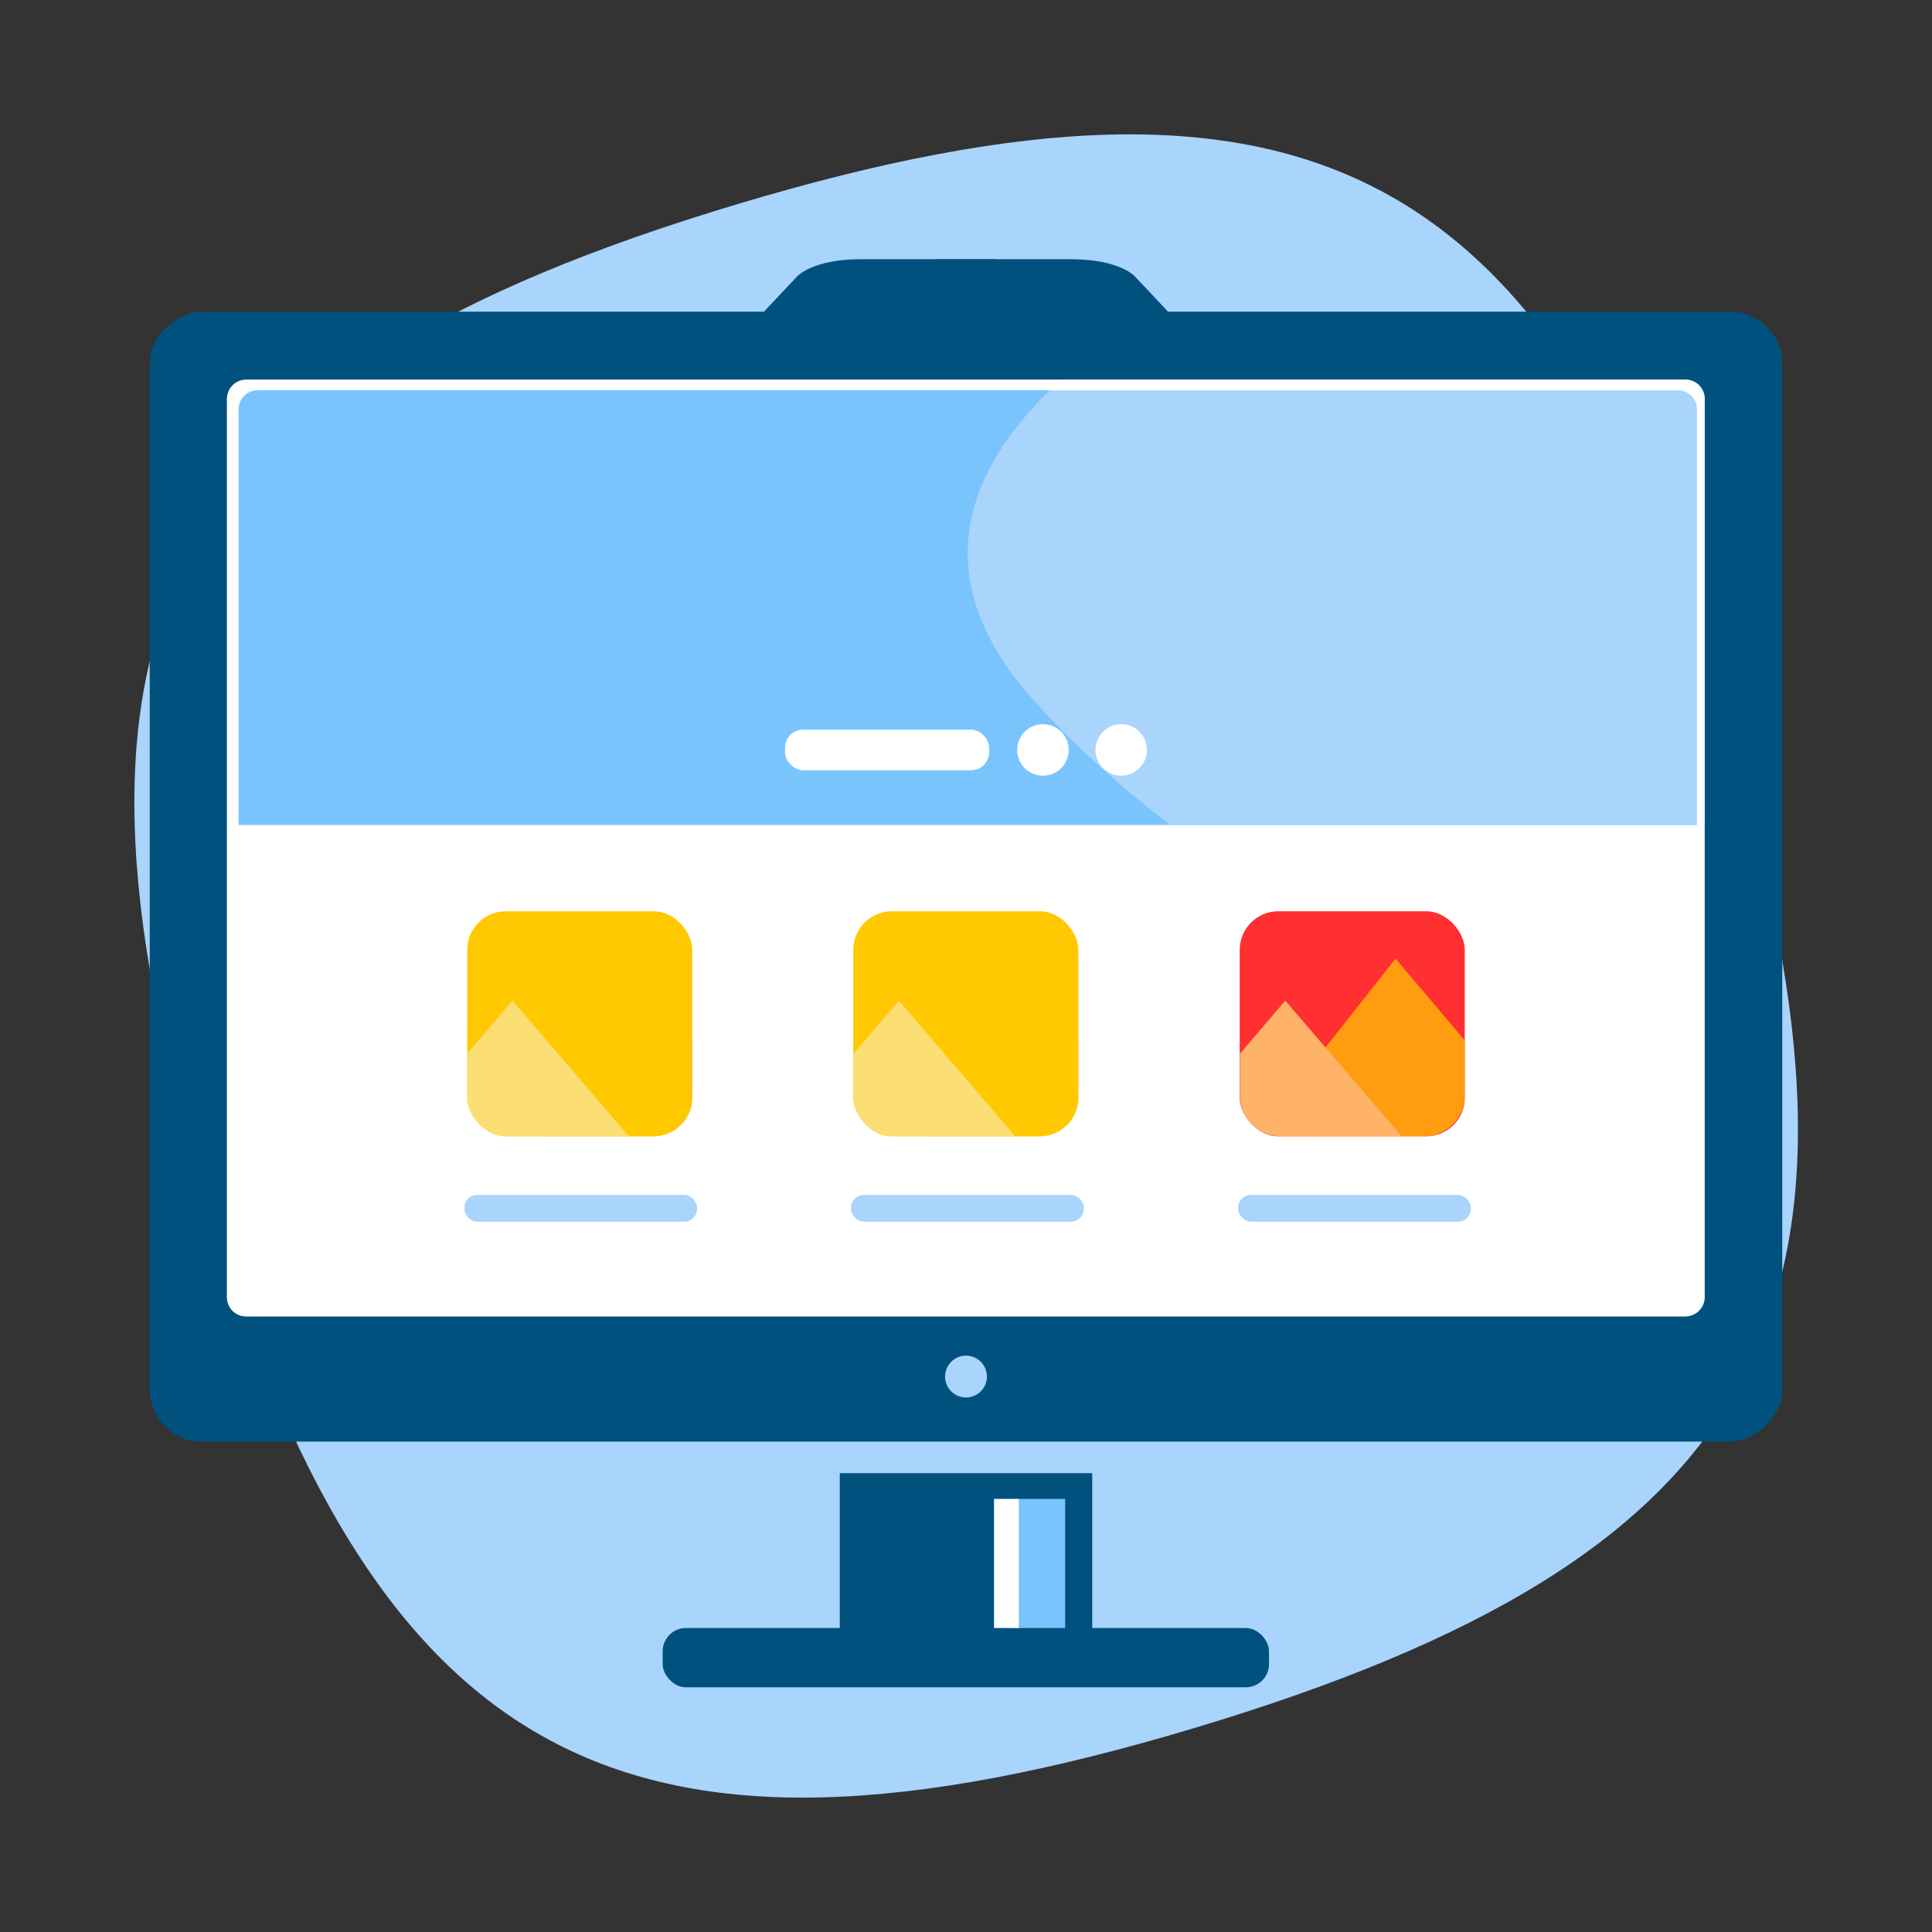
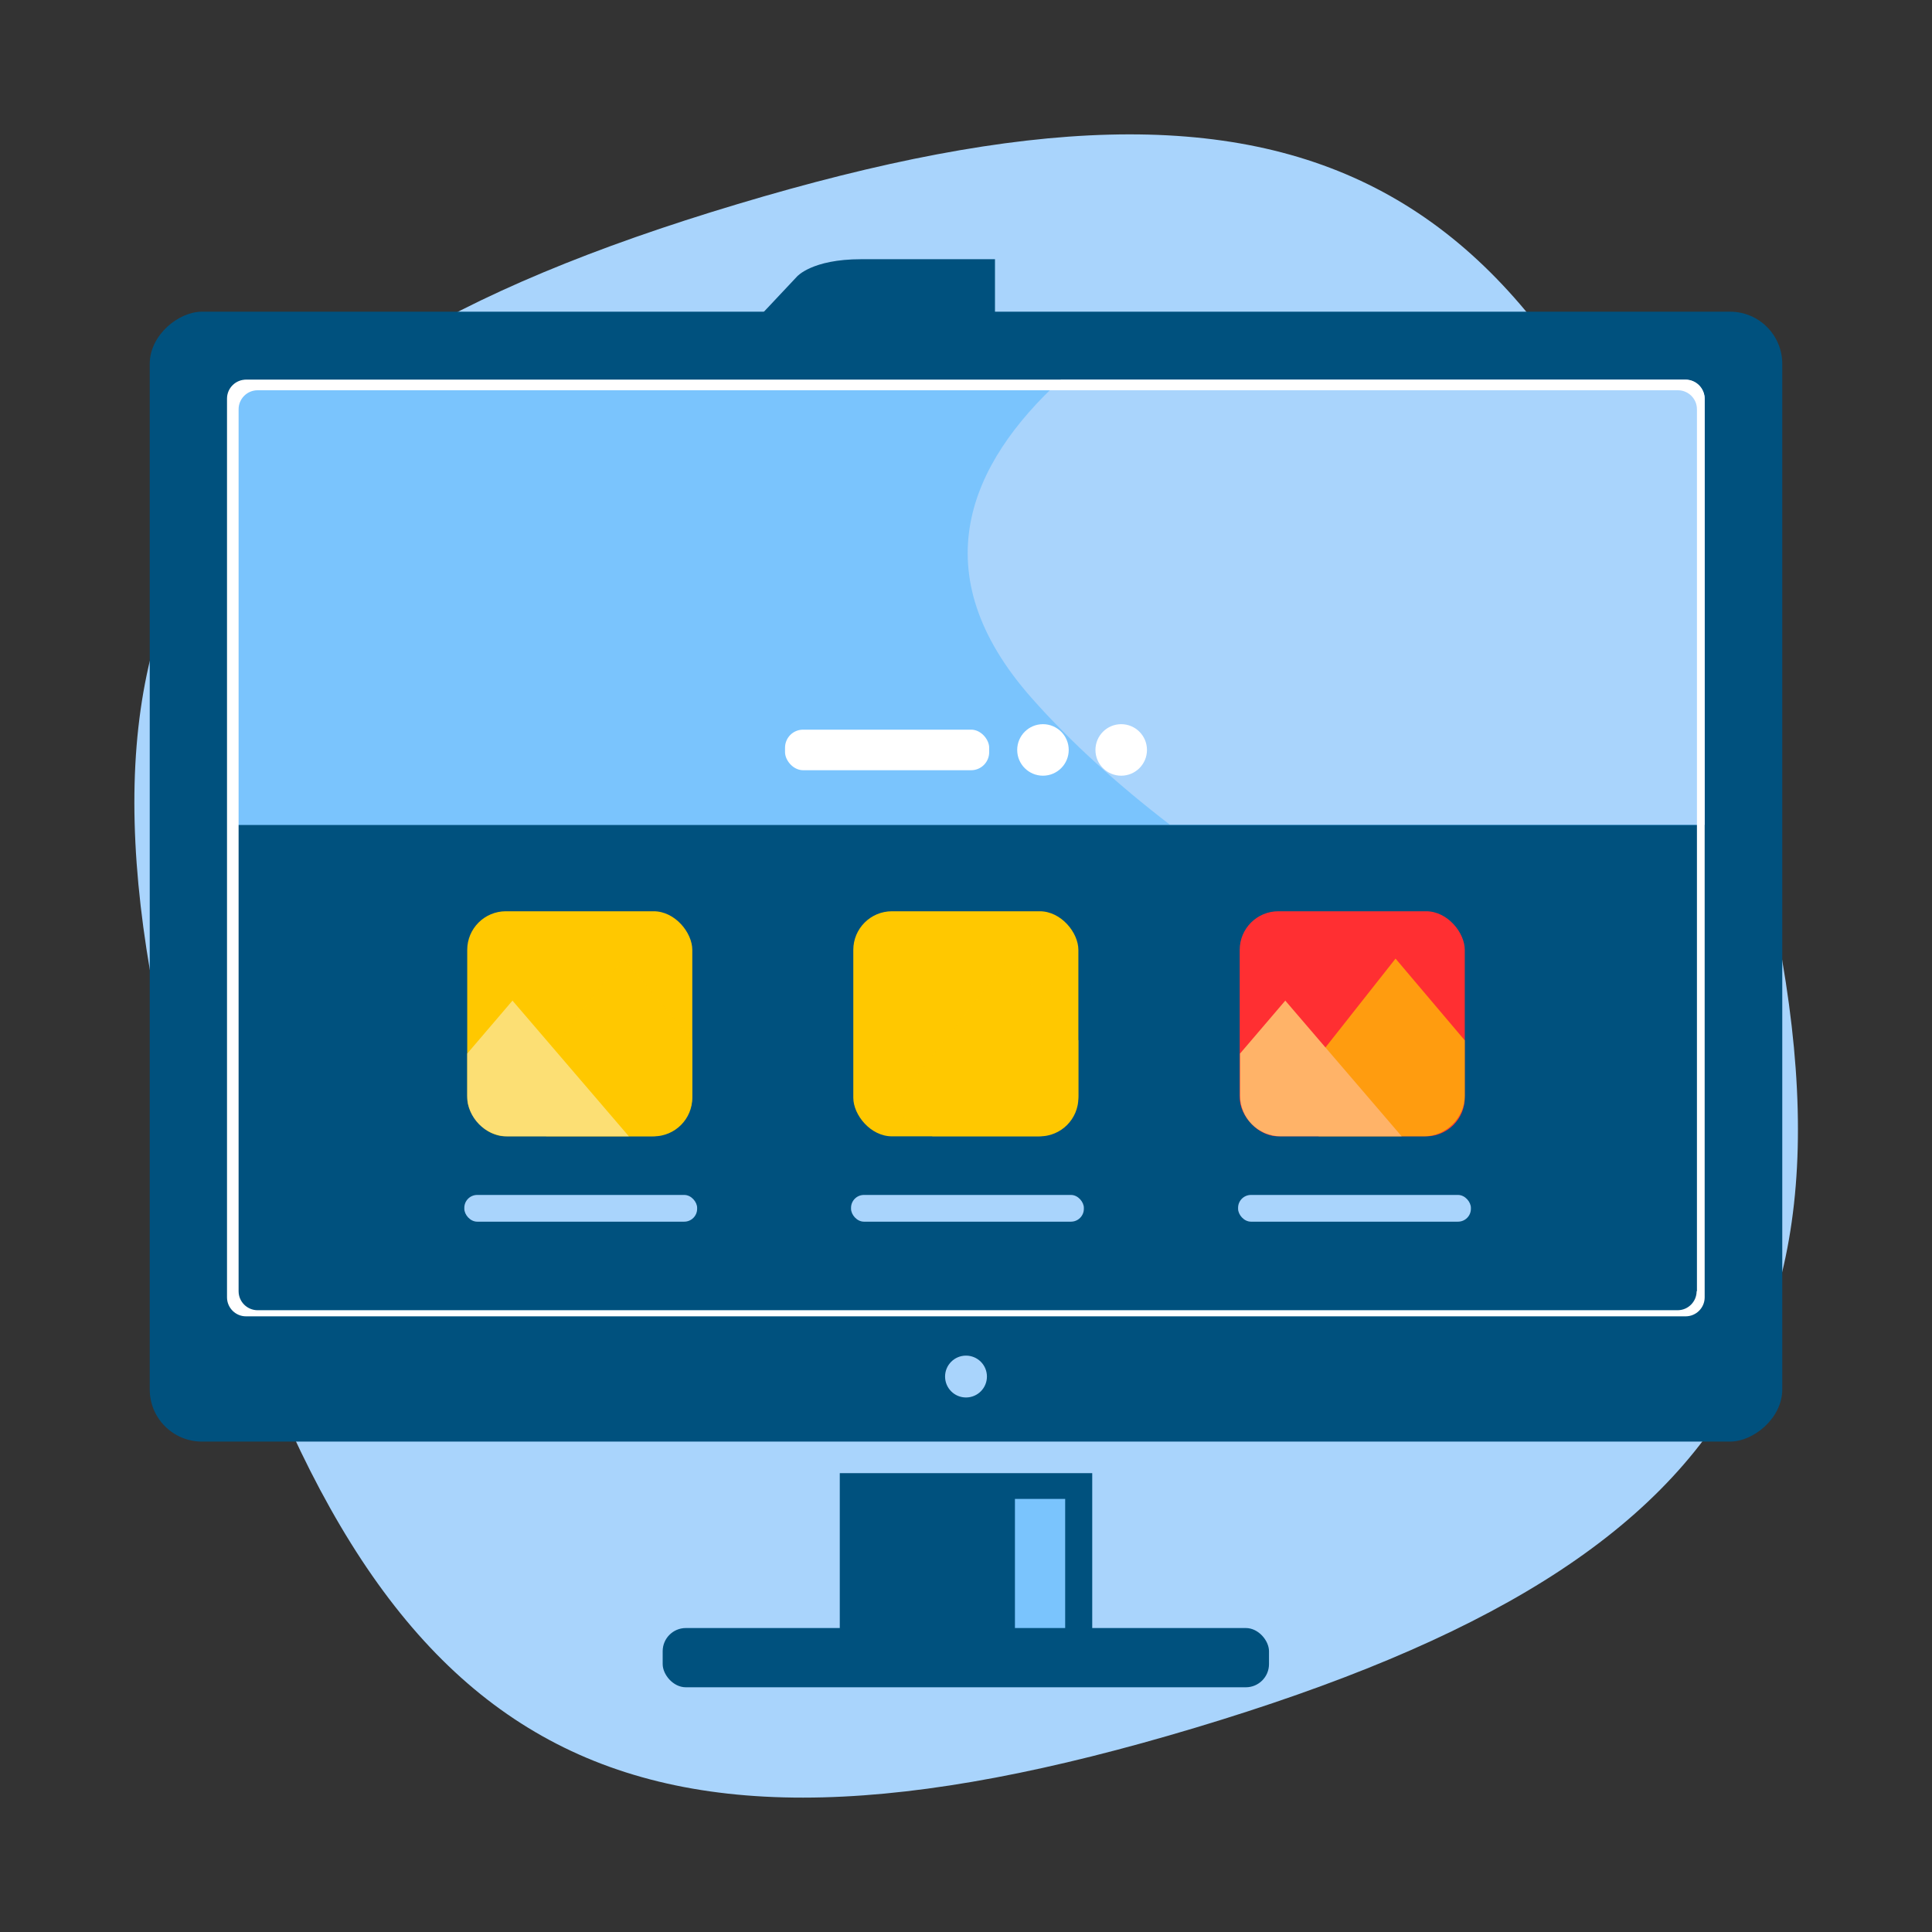
<svg xmlns="http://www.w3.org/2000/svg" viewBox="0 0 60 60">
  <rect x="0" y="0" width="60" height="60" fill="#333333" stroke="none" />
  <g isolation="isolate">
    <g id="Layer_1" data-name="Layer 1">
      <path d="M22.9,6.34C5.14,11.66,1.01,19.34,6.34,37.1c5.33,17.76,13.01,21.89,30.77,16.56,17.76-5.33,21.89-13.01,16.56-30.77C48.34,5.14,40.66,1.01,22.9,6.34Z" fill="#a9d4fc" stroke-width="0" />
      <g>
        <rect x="12.45" y="1.87" width="35.09" height="50.7" rx="1.62" ry="1.62" transform="translate(2.78 57.22) rotate(-90)" fill="#00517e" stroke-width="0" />
-         <rect x="15.46" y="3.39" width="29.08" height="45.88" rx=".59" ry=".59" transform="translate(3.66 56.34) rotate(-90)" fill="#fff" stroke-width="0" />
        <g>
          <path d="M23.18,10.26l1.57-1.67s.46-.54,1.99-.54h4.16v2.81l-7.72-.6Z" fill="#00517e" stroke-width="0" />
-           <path d="M36.82,10.26l-1.57-1.67s-.46-.54-1.99-.54h-4.16s0,2.81,0,2.81l7.72-.6Z" fill="#00517e" stroke-width="0" />
        </g>
        <rect x="26.08" y="45.75" width="7.84" height="5.6" fill="#00517e" stroke-width="0" />
        <rect x="20.58" y="50.56" width="18.83" height="1.84" rx=".72" ry=".72" fill="#00517e" stroke-width="0" />
        <circle cx="30" cy="42.75" r=".65" fill="#a9d4fc" stroke-width="0" />
        <path d="M52.94,25.62v-13.21c0-.34-.28-.61-.61-.61H7.67c-.34,0-.61.28-.61.61v13.21h45.88Z" fill="#7ac4fd" stroke-width="0" />
        <path d="M52.33,11.79h-19.38c-2.85,2.61-4.35,6-.91,9.89,1.22,1.38,2.69,2.7,4.29,3.93h16.61v-13.21c0-.34-.28-.61-.61-.61Z" fill="#a9d4fc" stroke-width="0" />
        <rect x="14.51" y="28.3" width="6.99" height="6.99" rx="1.2" ry="1.2" fill="#ffc800" stroke-width="0" />
        <rect x="26.5" y="28.3" width="6.99" height="6.99" rx="1.2" ry="1.2" fill="#ffc800" stroke-width="0" />
        <rect x="38.5" y="28.3" width="6.99" height="6.99" rx="1.2" ry="1.2" fill="#ff2f32" stroke-width="0" />
        <rect x="14.42" y="37.11" width="7.23" height=".83" rx=".4" ry=".4" fill="#a9d4fc" stroke-width="0" />
        <rect x="26.43" y="37.11" width="7.23" height=".83" rx=".4" ry=".4" fill="#a9d4fc" stroke-width="0" />
        <rect x="38.45" y="37.11" width="7.23" height=".83" rx=".4" ry=".4" fill="#a9d4fc" stroke-width="0" />
        <g>
          <rect x="24.38" y="22.66" width="6.34" height="1.26" rx=".56" ry=".56" fill="#fff" stroke-width="0" />
          <circle cx="32.39" cy="23.29" r=".8" fill="#fff" stroke-width="0" />
          <circle cx="34.82" cy="23.29" r=".8" fill="#fff" stroke-width="0" />
        </g>
        <g mix-blend-mode="hard-light" opacity=".71">
          <path d="M43.34,29.77l-3.66,4.64,1.28.88h3.27c.69,0,1.26-.57,1.26-1.26v-1.72l-2.15-2.54Z" fill="#ffc800" stroke-width="0" />
          <path d="M39.92,31.07l-1.41,1.65v1.31c0,.69.57,1.26,1.26,1.26h3.76l-3.61-4.21Z" fill="#ffe87e" stroke-width="0" />
        </g>
        <g mix-blend-mode="hard-light" opacity=".71">
          <path d="M31.34,29.77l-3.66,4.64,1.28.88h3.27c.69,0,1.26-.57,1.26-1.26v-1.72l-2.15-2.54Z" fill="#ffc800" stroke-width="0" />
-           <path d="M27.92,31.07l-1.41,1.65v1.31c0,.69.57,1.26,1.26,1.26h3.76l-3.61-4.21Z" fill="#fbe9a3" stroke-width="0" />
        </g>
        <g mix-blend-mode="hard-light" opacity=".71">
          <path d="M19.35,29.77l-3.66,4.64,1.28.88h3.27c.69,0,1.26-.57,1.26-1.26v-1.72l-2.15-2.54Z" fill="#ffc800" stroke-width="0" />
          <path d="M15.92,31.07l-1.41,1.65v1.31c0,.69.57,1.26,1.26,1.26h3.76l-3.61-4.21Z" fill="#fbe9a3" stroke-width="0" />
        </g>
        <rect x="31.52" y="46.55" width="1.56" height="4.01" fill="#7ac4fd" stroke-width="0" />
        <path d="M52.36,11.79H7.64c-.32,0-.59.26-.59.59v27.91c0,.32.26.59.59.59h44.71c.32,0,.59-.26.59-.59V12.38c0-.32-.26-.59-.59-.59ZM52.69,40.1c0,.32-.26.59-.59.59H8c-.32,0-.59-.26-.59-.59V12.71c0-.32.26-.59.59-.59h44.11c.32,0,.59.26.59.59v27.39Z" fill="#fff" stroke-width="0" />
      </g>
-       <rect x="30.87" y="46.55" width=".77" height="4.01" fill="#fff" stroke-width="0" />
    </g>
  </g>
</svg>